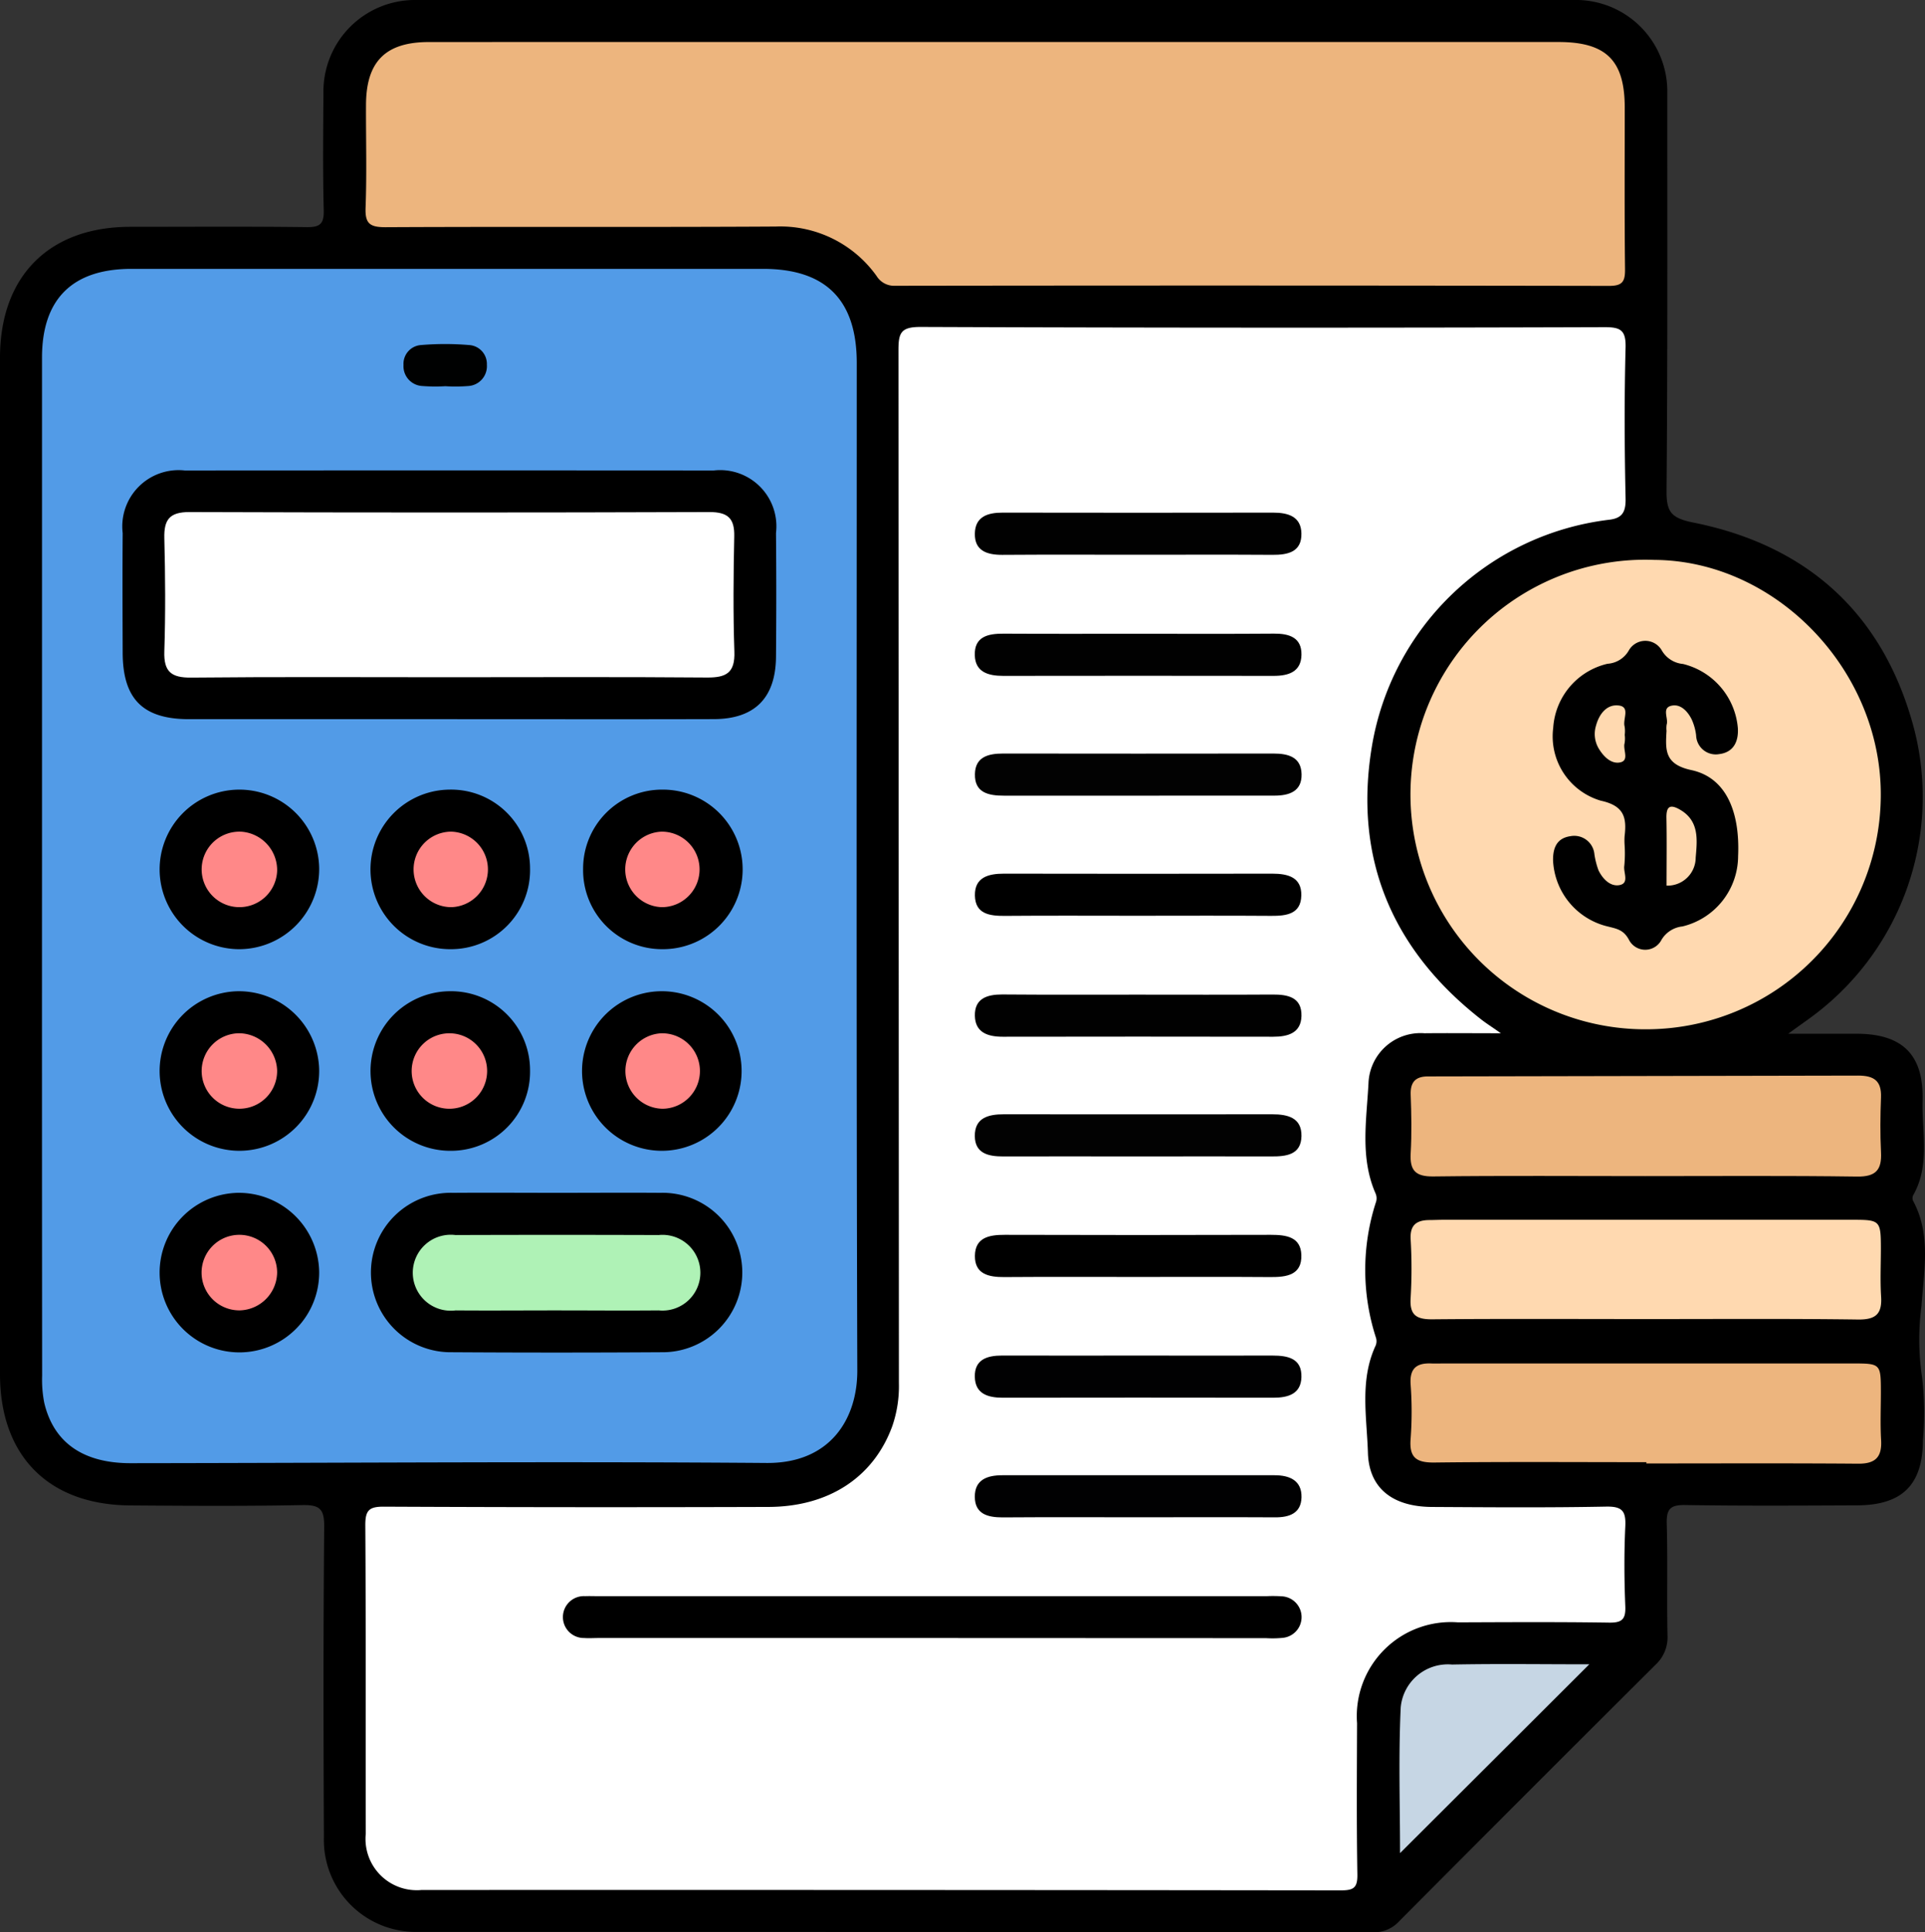
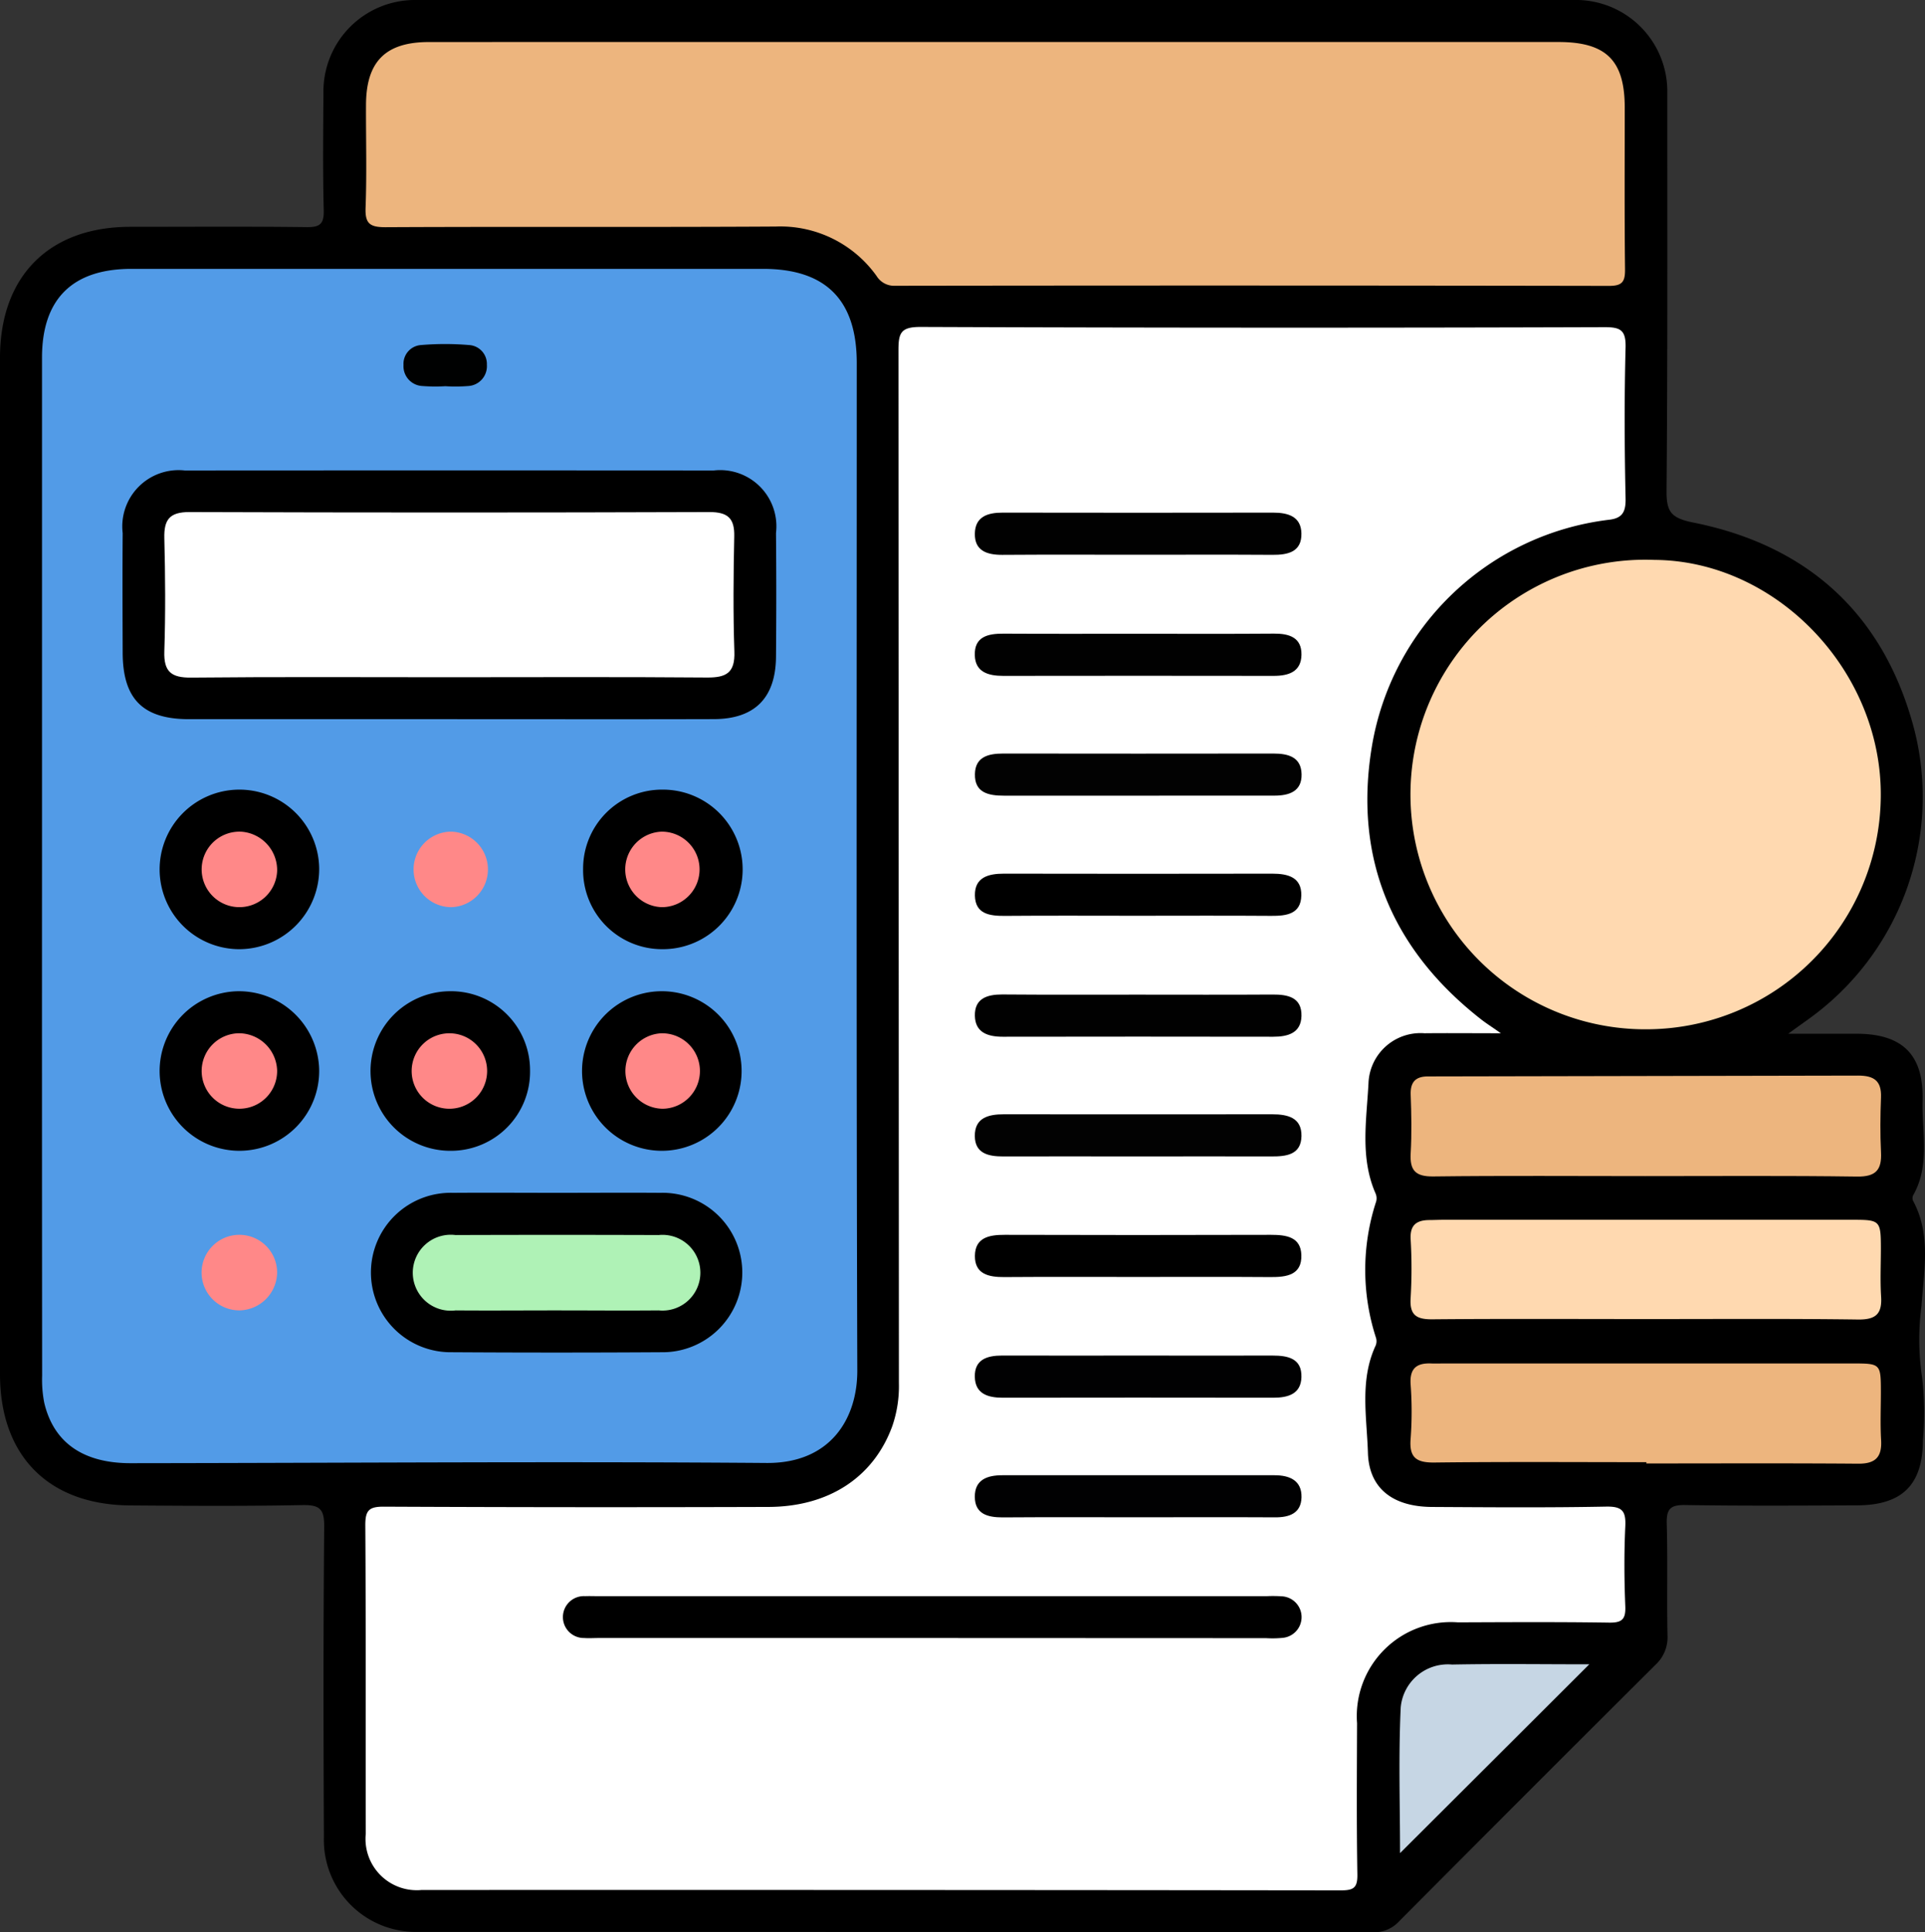
<svg xmlns="http://www.w3.org/2000/svg" viewBox="0 0 99.629 100">
  <rect x="0" y="0" width="99.629" height="100" fill="#333333" stroke="none" />
  <defs>
    <style>.cls-1{fill:#fff;}.cls-2{fill:#529be7;}.cls-3{fill:#edb57e;}.cls-4{fill:#ffd9b0;}.cls-5{fill:#c6d6e4;}.cls-6{fill:#020202;}.cls-7{fill:#010101;}.cls-8{fill:#010102;}.cls-9{fill:#000101;}.cls-10{fill:#aff2b6;}.cls-11{fill:#f88;}</style>
  </defs>
  <title>Asset 1920</title>
  <g id="Layer_2" data-name="Layer 2">
    <g id="Layer_1-2" data-name="Layer 1">
      <path d="M92.546,53.5c1.349,0,2.449,0,3.55,0,2.362.007,3.472,1.077,3.408,3.465-.043,1.639.4,3.341-.49,4.9a.348.348,0,0,0,0,.286c.941,1.744.554,3.645.433,5.439a13.2,13.2,0,0,0,.031,3.692,16.016,16.016,0,0,1,.044,3.251c-.011,2.307-1.063,3.362-3.4,3.373-2.97.013-5.941.031-8.91-.016-.774-.012-.97.219-.949.968.055,1.918,0,3.84.038,5.759a1.929,1.929,0,0,1-.612,1.534Q79.027,92.783,72.4,99.446a1.733,1.733,0,0,1-1.334.554q-24.722-.021-49.442-.018a4.762,4.762,0,0,1-4.861-4.9c-.024-5.36-.033-10.721.016-16.082.009-.933-.263-1.124-1.145-1.107-2.969.058-5.94.039-8.91.017C2.5,77.877,0,75.34,0,71.111q0-26.3,0-52.594c0-4.22,2.537-6.774,6.733-6.778,3.043,0,6.086-.023,9.128.016.7.009.913-.162.894-.883-.052-2.027-.027-4.056-.016-6.085A4.736,4.736,0,0,1,21.555,0Q51.492,0,81.429,0a4.732,4.732,0,0,1,4.862,4.846c0,6.846.02,13.692-.038,20.538-.01,1.1.224,1.428,1.389,1.661,5.971,1.194,9.883,4.8,11.43,10.7a14.141,14.141,0,0,1-5.456,14.986C93.336,52.933,93.053,53.134,92.546,53.5Z" />
      <path class="cls-1" d="M77.678,53.475c-1.5,0-2.728-.013-3.952,0a2.694,2.694,0,0,0-2.9,2.6c-.1,1.892-.44,3.827.358,5.67a.636.636,0,0,1,.019.5,11.373,11.373,0,0,0,.012,6.991.6.6,0,0,1-.017.4c-.838,1.8-.455,3.71-.4,5.563.058,1.836,1.293,2.78,3.314,2.791,3.006.017,6.013.041,9.018-.018.847-.016,1.025.247.988,1.031-.065,1.373-.056,2.753,0,4.127.027.672-.167.857-.839.847-2.607-.039-5.215-.024-7.823-.014a4.866,4.866,0,0,0-5.221,5.22c-.009,2.608-.028,5.216.016,7.823.011.684-.185.828-.844.827q-23.794-.028-47.588-.019A2.653,2.653,0,0,1,18.931,94.9c-.014-5.324.011-10.648-.024-15.972,0-.759.191-.956.952-.953q9.942.046,19.883.014c3.148,0,5.474-1.536,6.439-4.183a6.349,6.349,0,0,0,.342-2.228Q46.51,44.85,46.5,18.121c0-.888.121-1.2,1.133-1.2q17.709.068,35.419.011c.814,0,1.1.151,1.081,1.041-.068,2.606-.057,5.215,0,7.822.015.72-.18,1.035-.889,1.108A14.159,14.159,0,0,0,71,38.645c-.951,5.769,1.039,10.5,5.65,14.107C76.9,52.949,77.175,53.122,77.678,53.475Z" />
      <path class="cls-2" d="M2.174,44.8q0-13.146,0-26.291c0-3.031,1.575-4.594,4.625-4.594q16.35,0,32.7,0c3.24,0,4.842,1.612,4.843,4.867,0,17.383-.025,34.765.028,52.148.007,2.447-1.354,4.81-4.7,4.784-10.971-.085-21.944,0-32.915.011-2.458,0-3.98-1.07-4.465-3.126a6.212,6.212,0,0,1-.11-1.4Q2.169,58,2.174,44.8Z" />
      <path class="cls-3" d="M51.532,2.174q14.561,0,29.122,0c2.471,0,3.432.946,3.435,3.386,0,2.789-.017,5.578.015,8.367.007.64-.127.87-.827.869Q64.8,14.764,46.331,14.79a1.067,1.067,0,0,1-.965-.509,6.121,6.121,0,0,0-5.216-2.557c-6.737.04-13.474,0-20.211.034-.814,0-1.049-.2-1.018-1.016.067-1.773.014-3.549.022-5.324.011-2.237,1.013-3.241,3.25-3.242Q36.862,2.17,51.532,2.174Z" />
      <path class="cls-4" d="M85.278,53.269a12.151,12.151,0,1,1,.348-24.292c6.336.04,11.8,5.776,11.714,12.285A12.142,12.142,0,0,1,85.278,53.269Z" />
      <path class="cls-3" d="M85.151,60.868c-3.657,0-7.315-.028-10.972.017-.929.012-1.218-.318-1.169-1.2.057-1.011.038-2.028,0-3.041-.021-.655.266-.936.891-.935l.218,0q11.025-.017,22.052-.043c.82,0,1.214.271,1.181,1.131-.037.94-.047,1.884,0,2.823.048.917-.255,1.285-1.237,1.272C92.467,60.84,88.809,60.869,85.151,60.868Z" />
      <path class="cls-4" d="M85.212,68.266c-3.692,0-7.384-.021-11.076.013-.836.008-1.189-.223-1.128-1.109a25.892,25.892,0,0,0,0-3.039c-.038-.728.3-.978.95-.989.254,0,.507-.014.76-.014q10.587,0,21.175,0c1.412,0,1.45.043,1.453,1.471,0,.832-.041,1.667.011,2.5.055.887-.259,1.2-1.181,1.191C92.524,68.24,88.868,68.267,85.212,68.266Z" />
      <path class="cls-3" d="M85.211,75.673c-3.655,0-7.31-.026-10.964.018-.935.012-1.319-.246-1.24-1.224a19.1,19.1,0,0,0,0-2.82c-.056-.829.311-1.115,1.069-1.083.216.009.434,0,.651,0q10.584,0,21.168,0c1.434,0,1.448.018,1.451,1.46,0,.832-.037,1.666.011,2.5.051.881-.286,1.234-1.187,1.227-3.654-.029-7.308-.012-10.961-.012Z" />
      <path class="cls-5" d="M82.254,86.134,72.46,95.906c0-2.46-.086-5.008.035-7.545a2.448,2.448,0,0,1,2.656-2.215C77.5,86.1,79.845,86.134,82.254,86.134Z" />
      <path d="M48.145,84.773H30.988c-.254,0-.509.018-.76,0a1.084,1.084,0,1,1,.055-2.166c.217-.009.434,0,.651,0H65.575a6.877,6.877,0,0,1,.76.008,1.078,1.078,0,0,1,.053,2.15,5.456,5.456,0,0,1-.868.015Z" />
      <path class="cls-6" d="M58.855,59.85c-2.314,0-4.628-.008-6.942,0-.761,0-1.45-.154-1.461-1.049-.011-.953.7-1.134,1.508-1.133q6.942.008,13.883,0c.8,0,1.53.174,1.515,1.125-.015.97-.779,1.061-1.561,1.057C63.483,59.842,61.169,59.85,58.855,59.85Z" />
      <path class="cls-6" d="M58.791,41.179q-3.417,0-6.833,0c-.79,0-1.525-.147-1.5-1.121.018-.892.7-1.061,1.462-1.06q7,.01,13.991,0c.766,0,1.434.182,1.453,1.072s-.645,1.108-1.411,1.107Q62.37,41.177,58.791,41.179Z" />
      <path class="cls-7" d="M58.888,32.8c2.35,0,4.7.011,7.052-.007.785-.006,1.429.2,1.418,1.086s-.66,1.1-1.438,1.1q-7-.01-14,0c-.768,0-1.441-.19-1.469-1.063-.032-.966.676-1.127,1.489-1.121C54.259,32.808,56.574,32.8,58.888,32.8Z" />
      <path d="M58.85,47.394c-2.278,0-4.556-.013-6.834.006-.791.007-1.542-.09-1.559-1.055-.017-.945.7-1.131,1.507-1.13q6.942.013,13.885,0c.81,0,1.523.186,1.5,1.13-.018.964-.771,1.06-1.561,1.054C63.479,47.382,61.164,47.394,58.85,47.394Z" />
      <path class="cls-7" d="M58.915,51.476c2.315,0,4.629.01,6.943-.005.806-.006,1.525.145,1.5,1.114-.024.873-.693,1.071-1.463,1.07q-7-.012-13.995,0c-.774,0-1.427-.213-1.445-1.088-.017-.892.628-1.1,1.41-1.1C54.214,51.486,56.565,51.476,58.915,51.476Z" />
      <path class="cls-7" d="M58.915,28.71c-2.351,0-4.7-.011-7.052.006-.789,0-1.425-.215-1.409-1.1s.667-1.088,1.445-1.086q7,.012,13.994,0c.773,0,1.441.2,1.462,1.068.024.959-.684,1.124-1.5,1.117C63.543,28.7,61.229,28.71,58.915,28.71Z" />
      <path d="M58.921,66.087c-2.314,0-4.629-.011-6.943.006-.8.006-1.532-.147-1.521-1.1S51.2,63.905,52,63.907q6.89.02,13.778,0c.793,0,1.549.105,1.574,1.052.028,1.03-.764,1.14-1.6,1.134C63.478,66.076,61.2,66.087,58.921,66.087Z" />
      <path class="cls-8" d="M58.944,78.524c-2.35,0-4.7-.011-7.051.006-.773,0-1.435-.169-1.441-1.063s.65-1.118,1.419-1.118q7.05,0,14.1,0c.776,0,1.411.271,1.389,1.148-.021.817-.623,1.035-1.367,1.03C63.644,78.514,61.294,78.524,58.944,78.524Z" />
      <path class="cls-8" d="M59.022,70.155c2.278,0,4.556.007,6.834,0,.8,0,1.526.144,1.5,1.115-.023.877-.695,1.069-1.463,1.067q-7-.011-13.994,0c-.771,0-1.428-.2-1.447-1.083-.019-.895.634-1.1,1.41-1.1C54.249,70.161,56.636,70.155,59.022,70.155Z" />
      <path d="M23.26,37.22q-6.737,0-13.471,0c-2.395,0-3.432-1.044-3.44-3.438-.007-2.064-.015-4.129,0-6.193a2.914,2.914,0,0,1,3.217-3.24q13.689-.009,27.376,0a2.909,2.909,0,0,1,3.22,3.238q.029,3.2,0,6.409c-.02,2.124-1.1,3.215-3.217,3.221C32.385,37.23,27.822,37.22,23.26,37.22Z" />
      <path d="M28.863,61.733c1.772,0,3.544-.013,5.316,0a4.126,4.126,0,1,1,.05,8.25q-5.424.034-10.848,0a4.126,4.126,0,1,1,.058-8.25C25.247,61.72,27.055,61.733,28.863,61.733Z" />
      <path d="M34.32,51.3a4.129,4.129,0,1,1-.134,8.257A4.129,4.129,0,0,1,34.32,51.3Z" />
      <path d="M30.179,44.979a4.088,4.088,0,0,1,4.143-4.113,4.129,4.129,0,0,1-.03,8.258A4.089,4.089,0,0,1,30.179,44.979Z" />
      <path d="M27.433,55.394a4.093,4.093,0,0,1-4.094,4.164,4.129,4.129,0,0,1-.067-8.258A4.089,4.089,0,0,1,27.433,55.394Z" />
-       <path d="M27.433,44.946a4.092,4.092,0,0,1-4.079,4.178,4.129,4.129,0,0,1-.1-8.258A4.088,4.088,0,0,1,27.433,44.946Z" />
-       <path d="M16.519,65.844a4.129,4.129,0,1,1-4.174-4.111A4.158,4.158,0,0,1,16.519,65.844Z" />
      <path d="M16.519,55.379A4.129,4.129,0,1,1,12.313,51.3,4.155,4.155,0,0,1,16.519,55.379Z" />
      <path d="M12.435,49.124a4.129,4.129,0,1,1,4.084-4.2A4.151,4.151,0,0,1,12.435,49.124Z" />
      <path class="cls-9" d="M23.046,19.988a8.668,8.668,0,0,1-1.185-.01,1.028,1.028,0,0,1-.978-1.089.976.976,0,0,1,.914-1.032,14.834,14.834,0,0,1,2.476,0,.979.979,0,0,1,.925,1.022,1.028,1.028,0,0,1-.968,1.1A8.5,8.5,0,0,1,23.046,19.988Z" />
-       <path d="M84.081,43.717a3.489,3.489,0,0,1,0-.434c.117-.971-.019-1.583-1.237-1.846a3.469,3.469,0,0,1-2.457-3.77A3.642,3.642,0,0,1,83.2,34.352a1.369,1.369,0,0,0,1.1-.689.981.981,0,0,1,1.707,0,1.415,1.415,0,0,0,1.1.7,3.742,3.742,0,0,1,2.836,3.32c.042.708-.234,1.253-.96,1.344a1.018,1.018,0,0,1-1.2-.976,2.757,2.757,0,0,0-.233-.827c-.2-.4-.552-.784-1-.709-.58.095-.185.652-.292.987a1.341,1.341,0,0,0-.006.324c-.055.978-.118,1.728,1.285,2.029,1.766.378,2.524,2.106,2.419,4.459a3.759,3.759,0,0,1-2.879,3.632,1.438,1.438,0,0,0-1.086.693.946.946,0,0,1-1.69-.013c-.276-.509-.635-.562-1.084-.676a3.689,3.689,0,0,1-2.838-3.418c-.01-.662.2-1.158.905-1.257a1.048,1.048,0,0,1,1.236.942,4.108,4.108,0,0,0,.213.83c.216.442.609.849,1.086.76.524-.1.19-.656.247-1A6.638,6.638,0,0,0,84.081,43.717Z" />
      <path class="cls-1" d="M23.138,35.049c-4.414,0-8.828-.025-13.241.019-1.03.011-1.427-.3-1.392-1.359.064-1.952.05-3.907,0-5.86-.023-.958.273-1.351,1.3-1.348q13.458.046,26.917,0c.943,0,1.3.319,1.279,1.258-.041,1.989-.061,3.981.007,5.969.037,1.09-.416,1.344-1.416,1.336C32.111,35.027,27.624,35.049,23.138,35.049Z" />
      <path class="cls-10" d="M28.783,67.818c-1.734,0-3.467.014-5.2,0a1.966,1.966,0,1,1-.006-3.9q5.255-.019,10.51,0a1.96,1.96,0,1,1,.006,3.9C32.322,67.834,30.553,67.818,28.783,67.818Z" />
      <path class="cls-11" d="M34.3,57.382a1.954,1.954,0,0,1-.084-3.905,1.953,1.953,0,1,1,.084,3.905Z" />
      <path class="cls-11" d="M34.252,46.949a1.955,1.955,0,0,1,0-3.908,1.954,1.954,0,1,1,0,3.908Z" />
      <path class="cls-11" d="M23.321,57.381a1.953,1.953,0,1,1,.077-3.9,1.953,1.953,0,0,1-.077,3.9Z" />
      <path class="cls-11" d="M23.345,43.041a1.955,1.955,0,0,1,.028,3.908,1.954,1.954,0,1,1-.028-3.908Z" />
      <path class="cls-11" d="M12.427,67.816a1.955,1.955,0,1,1,1.916-1.965A1.988,1.988,0,0,1,12.427,67.816Z" />
      <path class="cls-11" d="M14.343,55.412A1.953,1.953,0,1,1,12.4,53.475,1.988,1.988,0,0,1,14.343,55.412Z" />
      <path class="cls-11" d="M14.343,45.08A1.954,1.954,0,1,1,12.5,43.044,1.993,1.993,0,0,1,14.343,45.08Z" />
-       <path class="cls-4" d="M86.253,45.834c0-1.2.016-2.346-.006-3.5-.011-.571.162-.738.685-.441,1.026.582.908,1.568.829,2.492A1.455,1.455,0,0,1,86.253,45.834Z" />
+       <path class="cls-4" d="M86.253,45.834c0-1.2.016-2.346-.006-3.5-.011-.571.162-.738.685-.441,1.026.582.908,1.568.829,2.492A1.455,1.455,0,0,1,86.253,45.834" />
      <path class="cls-4" d="M84.089,38.031a1.548,1.548,0,0,1-.007.431c-.1.341.274.912-.256,1-.46.076-.848-.322-1.1-.751a1.474,1.474,0,0,1-.125-1.153c.161-.6.559-1.131,1.193-1.044.593.081.179.715.289,1.086A1.589,1.589,0,0,1,84.089,38.031Z" />
    </g>
  </g>
</svg>